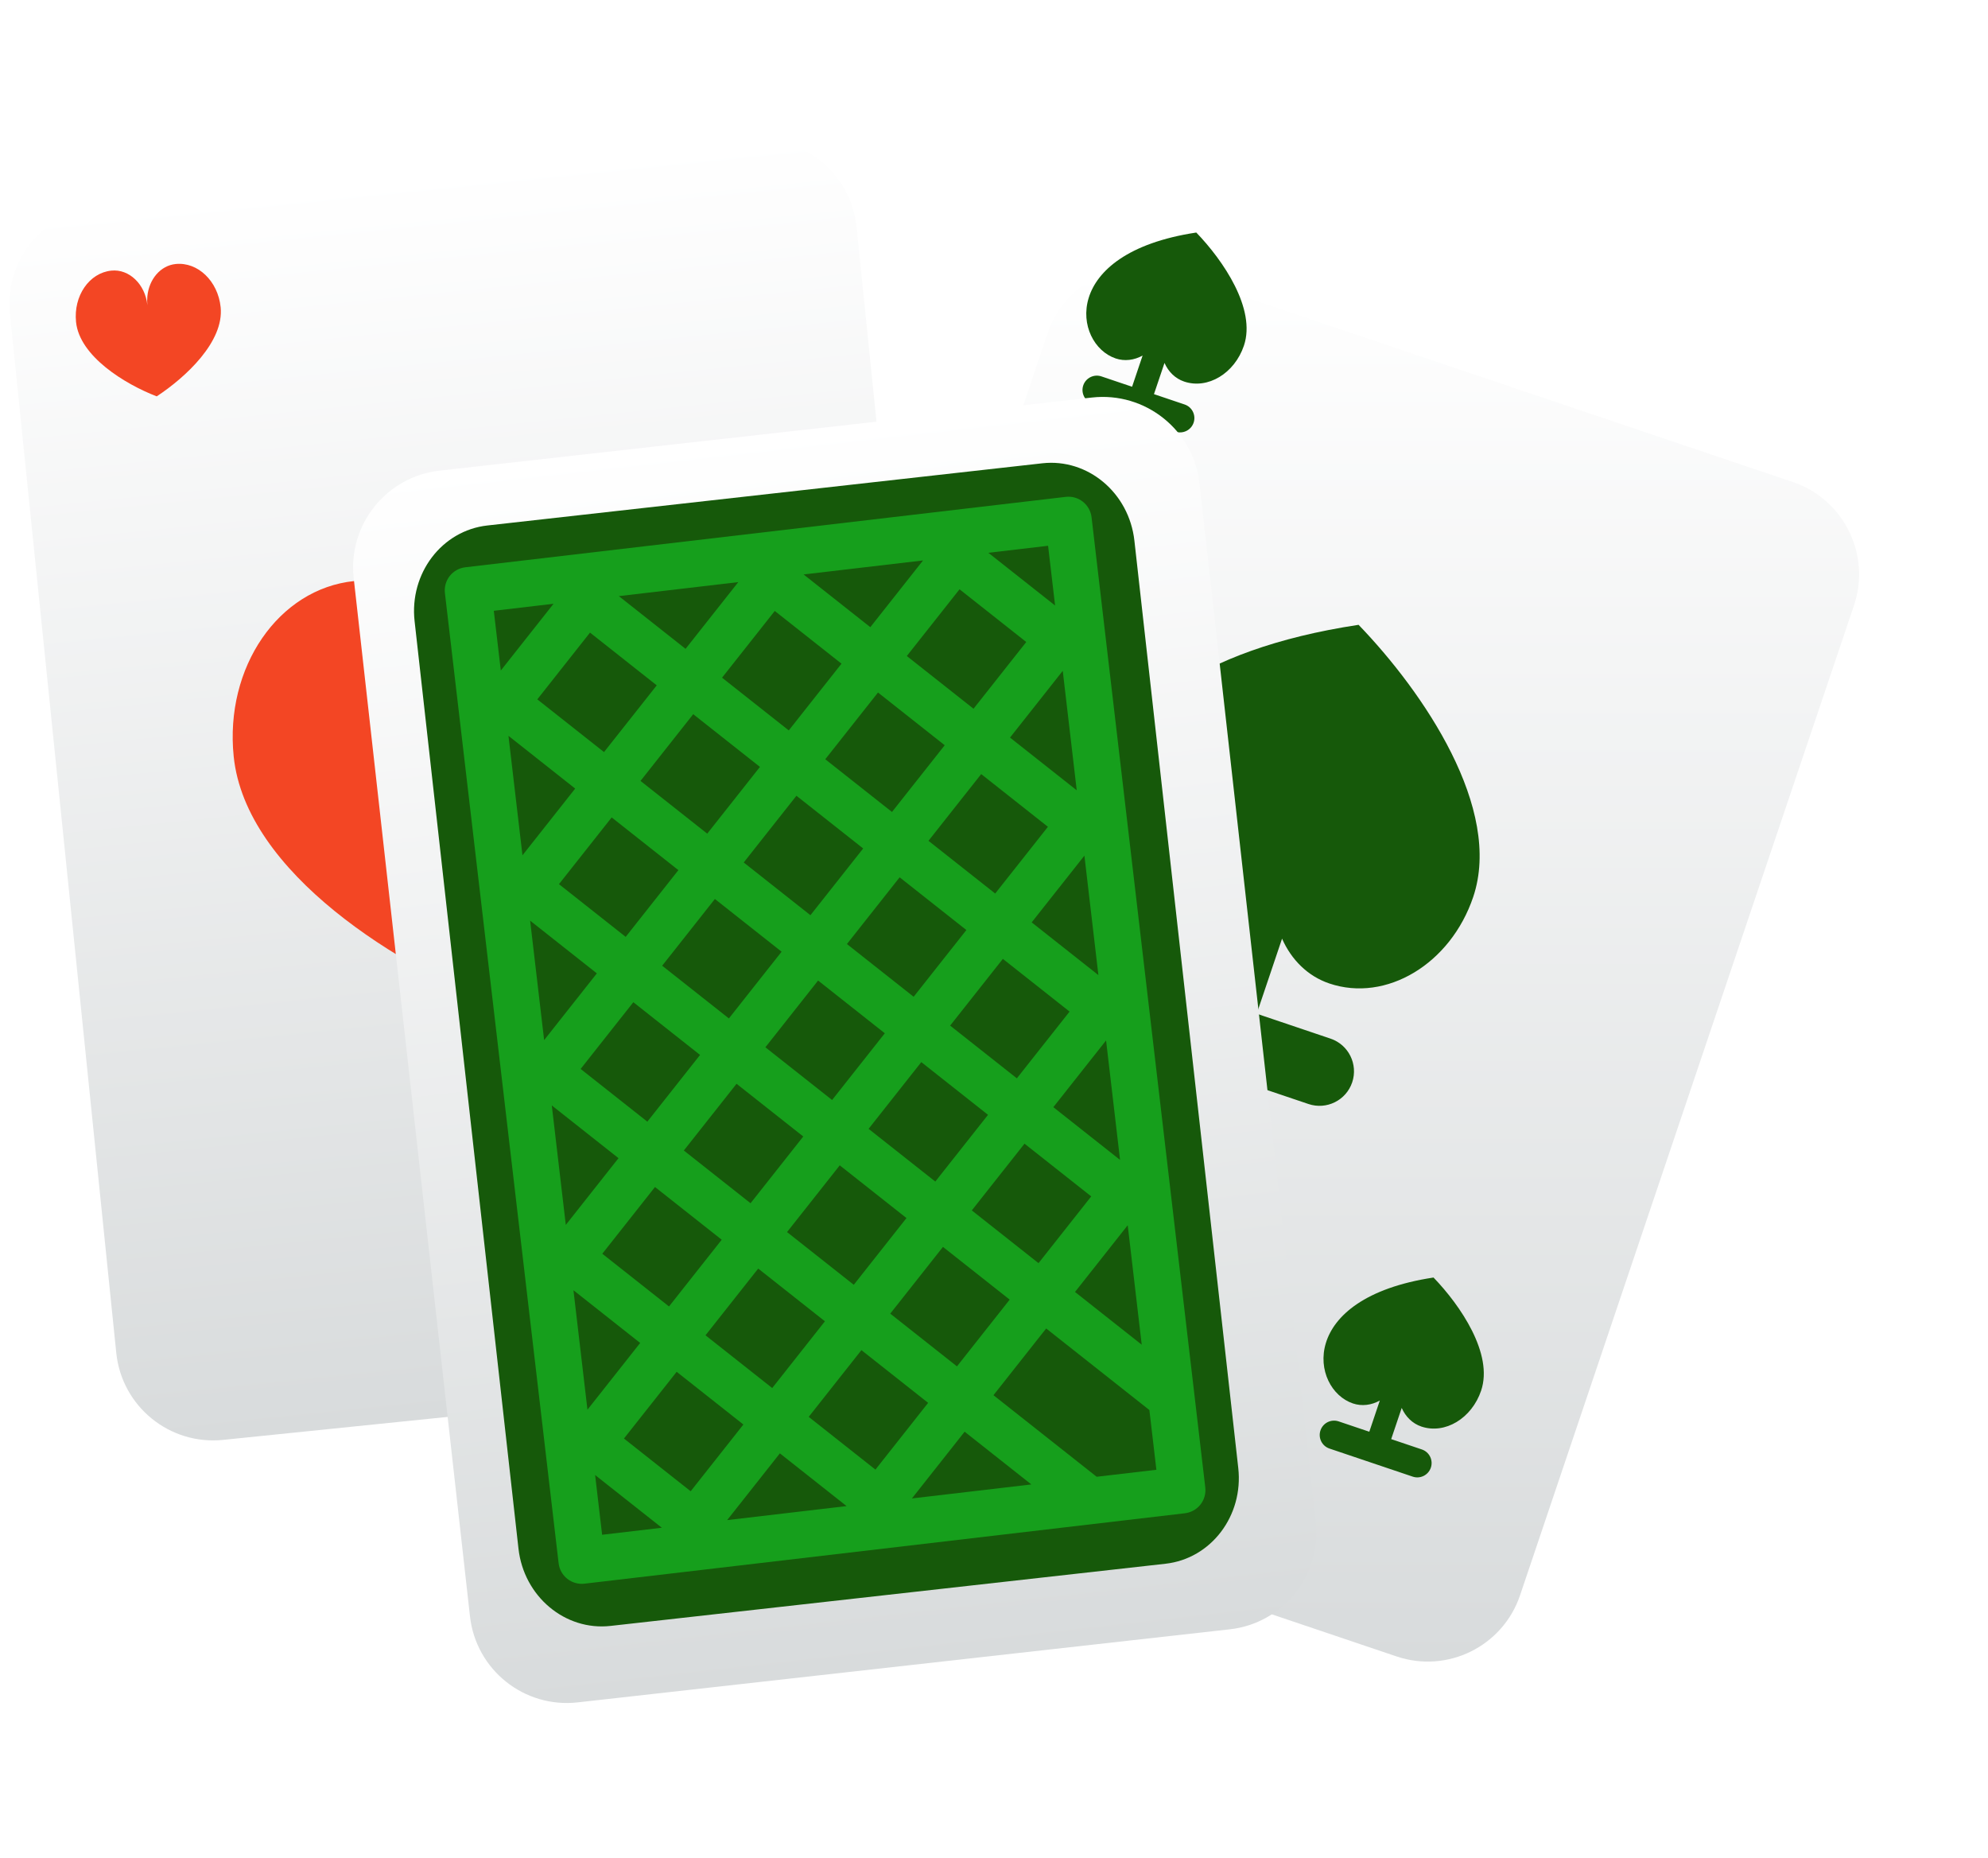
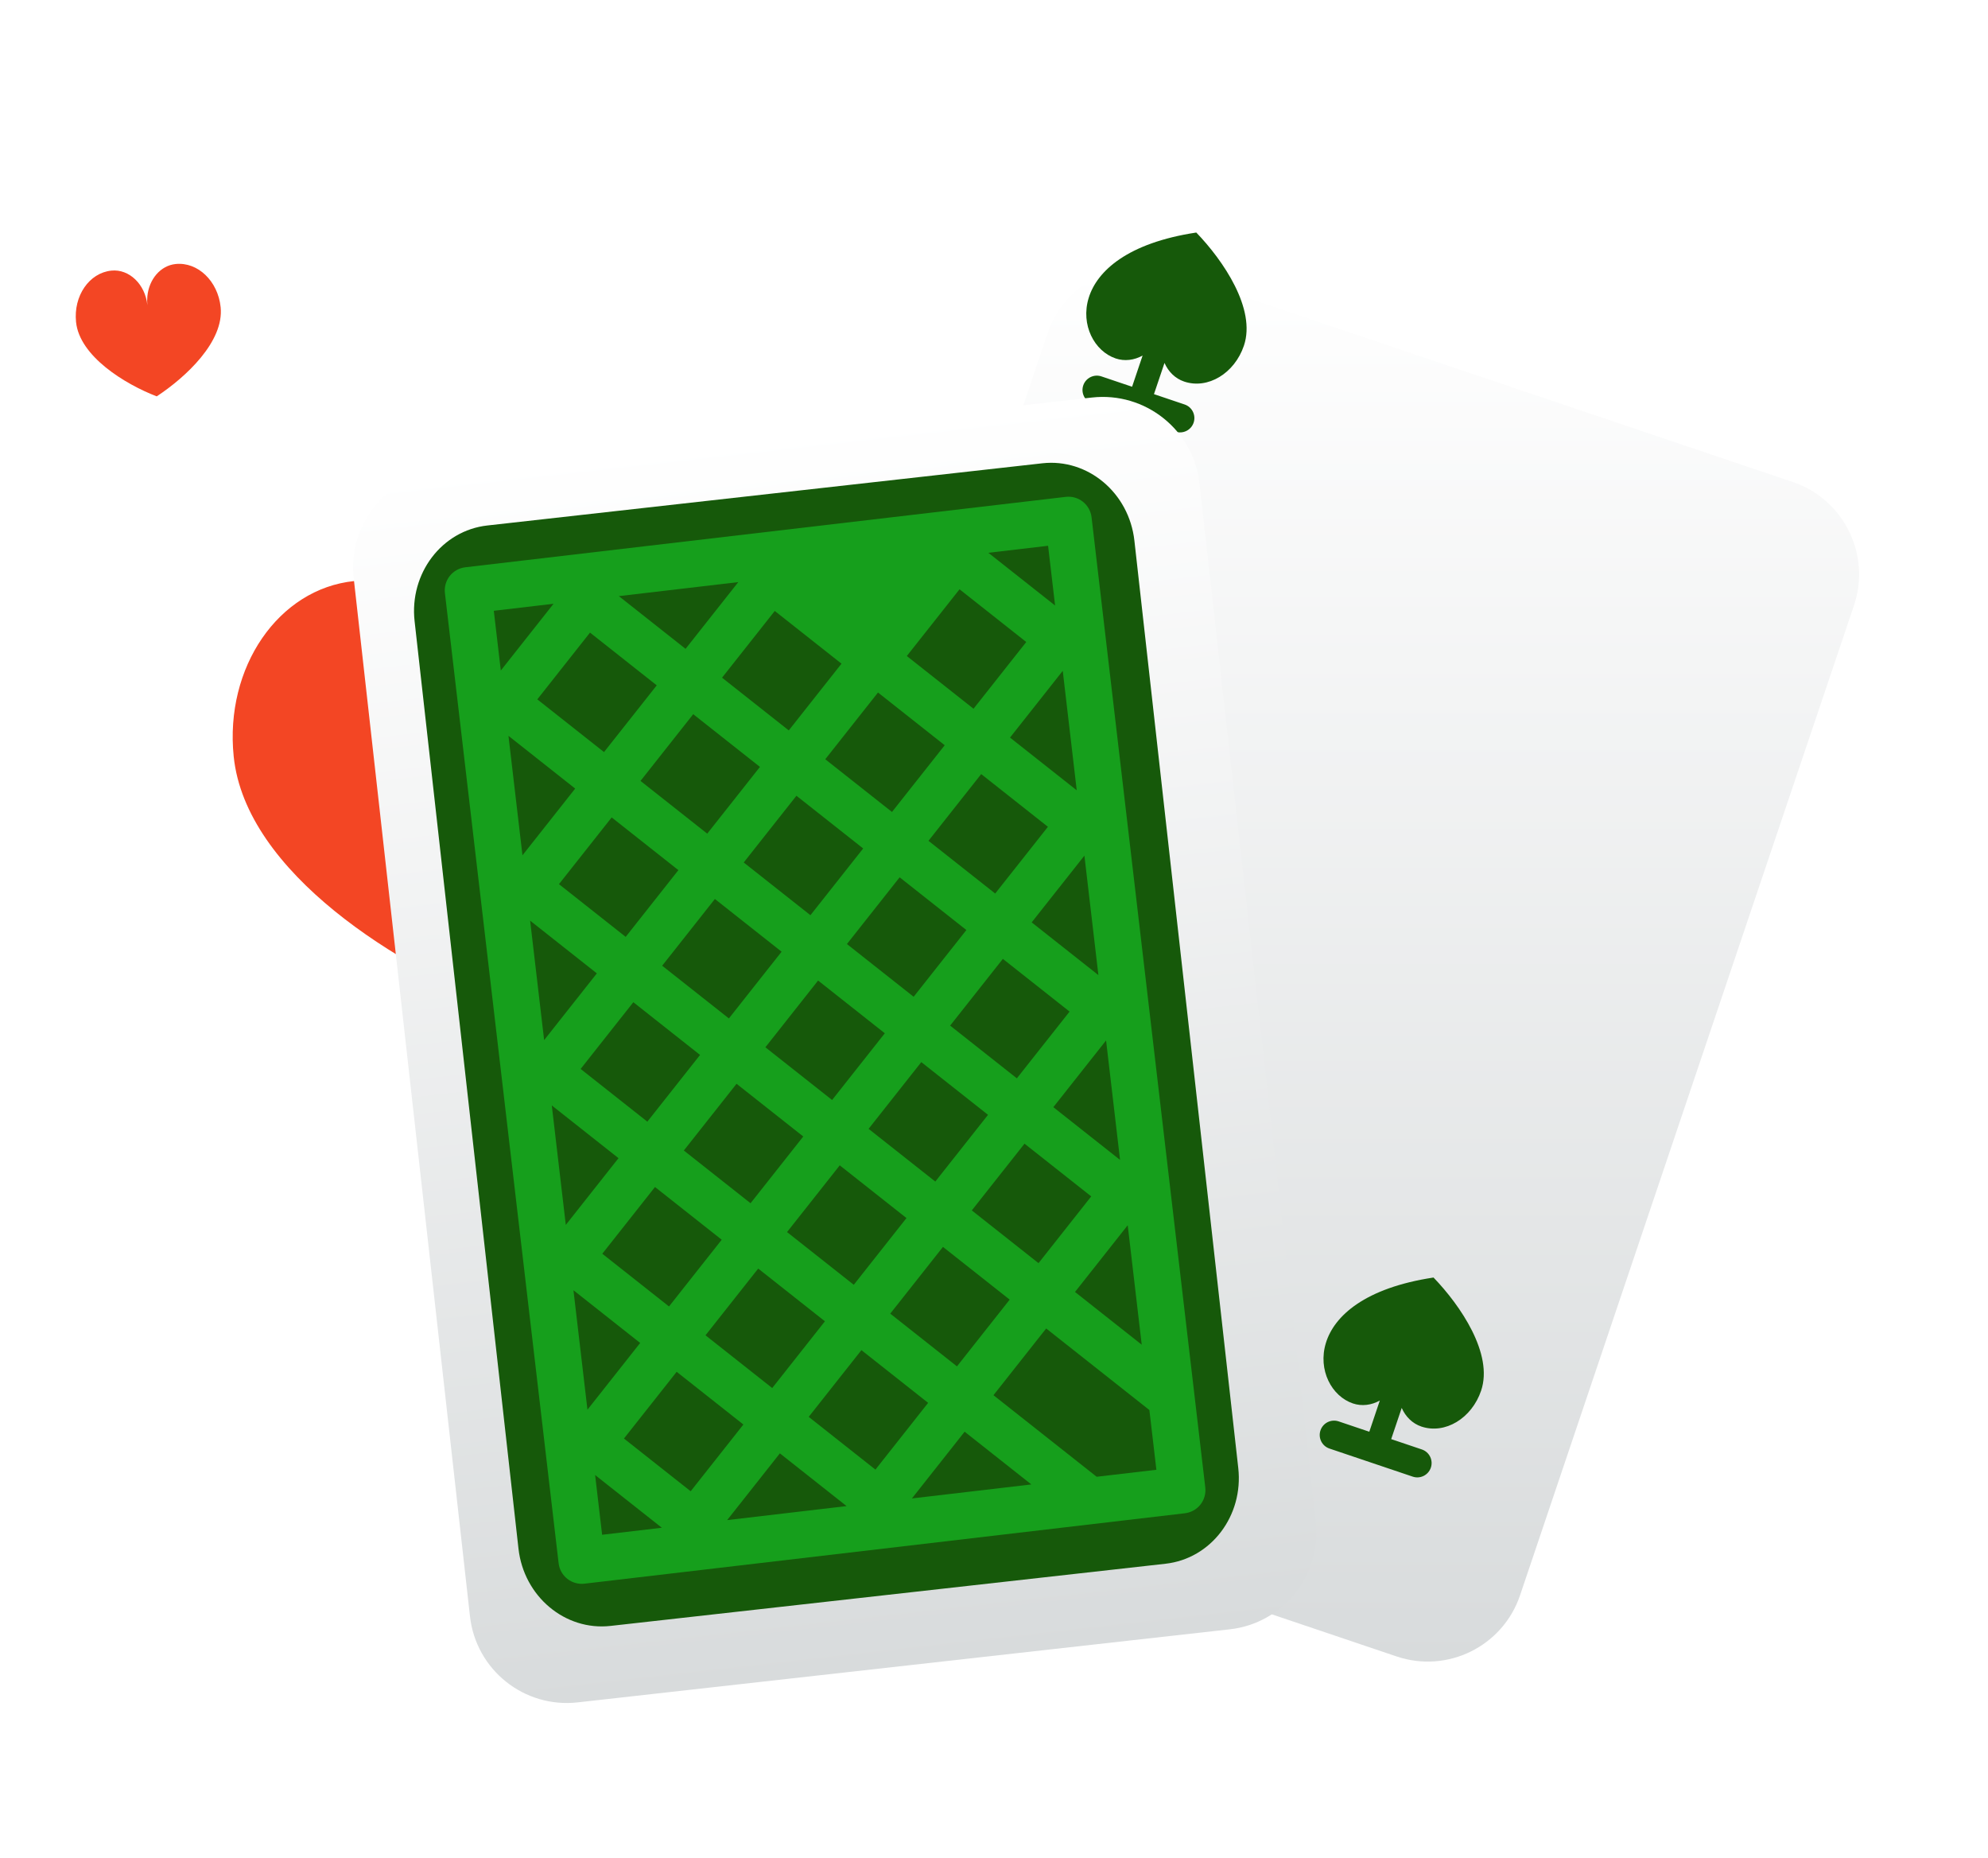
<svg xmlns="http://www.w3.org/2000/svg" width="107" height="100" viewBox="0 0 107 100" fill="none">
-   <path d="M46.103 12.216L51.827 68.135C52.122 71.016 50.026 73.59 47.145 73.885L12.008 77.482C9.127 77.777 6.553 75.68 6.258 72.799L0.534 16.881C0.239 14 2.335 11.425 5.216 11.131L40.353 7.534C43.234 7.239 45.808 9.335 46.103 12.216Z" fill="url(#paint0_linear_22239_206087)" />
  <path d="M39.125 37.986C39.771 44.301 32.73 50.834 27.387 54.351C21.487 52.076 13.219 46.97 12.578 40.703C12.087 35.908 14.989 31.684 19.062 31.267C22.322 30.933 25.281 33.773 25.673 37.608C25.617 37.057 25.617 36.517 25.669 35.995C25.966 32.867 28.07 30.345 30.861 30.059C34.934 29.643 38.634 33.191 39.125 37.986Z" fill="#F34624" />
  <path d="M11.876 16.532C12.065 18.383 10.001 20.298 8.435 21.329C6.705 20.662 4.281 19.165 4.093 17.328C3.949 15.922 4.8 14.684 5.994 14.562C6.95 14.464 7.817 15.296 7.932 16.42C7.916 16.259 7.916 16.101 7.931 15.947C8.018 15.031 8.635 14.291 9.453 14.207C10.647 14.085 11.732 15.126 11.876 16.532Z" fill="#F34624" />
  <path d="M48.069 65.83C48.258 67.682 46.194 69.597 44.627 70.628C42.898 69.961 40.474 68.464 40.286 66.627C40.142 65.221 40.993 63.983 42.187 63.86C43.142 63.763 44.01 64.595 44.125 65.719C44.108 65.558 44.108 65.4 44.124 65.246C44.211 64.33 44.828 63.59 45.646 63.506C46.84 63.384 47.925 64.425 48.069 65.83Z" fill="#F34624" />
  <g filter="url(#filter0_d_22239_206087)">
    <path d="M75.169 82.855L41.702 71.562C38.959 70.636 37.485 67.661 38.411 64.918L56.382 11.657C57.308 8.913 60.283 7.439 63.027 8.365L96.493 19.658C99.237 20.584 100.711 23.559 99.785 26.303L81.814 79.563C80.888 82.307 77.913 83.781 75.169 82.855Z" fill="url(#paint1_linear_22239_206087)" />
  </g>
-   <path d="M69.004 50.51L67.641 54.549L71.614 55.89C72.584 56.217 73.106 57.271 72.779 58.242C72.451 59.214 71.397 59.736 70.426 59.408L59.645 55.77C58.674 55.443 58.152 54.389 58.48 53.417C58.808 52.447 59.862 51.924 60.832 52.252L64.805 53.592L66.168 49.553C65.085 50.151 63.847 50.323 62.683 49.93C57.187 48.075 55.372 36.311 73.123 33.622C76.615 37.243 80.894 43.52 79.292 48.267C78.076 51.871 74.61 53.955 71.55 52.922C70.384 52.528 69.504 51.642 69.004 50.51Z" fill="#16590A" />
  <path d="M62.677 19.53L62.11 21.209L63.761 21.766C64.164 21.902 64.381 22.34 64.245 22.743C64.109 23.147 63.671 23.364 63.268 23.228L58.788 21.716C58.384 21.58 58.167 21.142 58.304 20.738C58.44 20.335 58.878 20.118 59.281 20.254L60.932 20.811L61.498 19.133C61.048 19.381 60.534 19.452 60.05 19.289C57.766 18.518 57.012 13.63 64.388 12.513C65.839 14.017 67.617 16.625 66.952 18.598C66.446 20.096 65.006 20.962 63.734 20.532C63.25 20.369 62.884 20 62.677 19.53Z" fill="#16590A" />
  <path d="M75.444 75.762L74.878 77.44L76.529 77.997C76.932 78.133 77.149 78.572 77.013 78.975C76.877 79.379 76.439 79.596 76.036 79.459L71.555 77.948C71.152 77.812 70.935 77.374 71.072 76.97C71.208 76.567 71.646 76.35 72.049 76.486L73.7 77.043L74.266 75.364C73.816 75.613 73.302 75.684 72.818 75.521C70.534 74.75 69.78 69.862 77.156 68.745C78.607 70.249 80.385 72.857 79.719 74.83C79.214 76.327 77.774 77.193 76.502 76.764C76.018 76.601 75.652 76.232 75.444 75.762Z" fill="#16590A" />
  <path d="M64.561 26.019L70.819 81.88C71.141 84.758 69.07 87.352 66.192 87.675L31.091 91.607C28.213 91.929 25.619 89.858 25.296 86.98L19.038 31.118C18.716 28.241 20.788 25.646 23.666 25.324L58.766 21.392C61.644 21.069 64.239 23.141 64.561 26.019Z" fill="url(#paint2_linear_22239_206087)" />
  <g clip-path="url(#clip0_22239_206087)">
    <path d="M61.056 29.089L66.647 78.994C66.935 81.565 65.183 83.871 62.734 84.146L32.862 87.492C30.413 87.767 28.194 85.905 27.906 83.334L22.315 33.429C22.027 30.858 23.779 28.551 26.228 28.277L56.1 24.93C58.549 24.656 60.768 26.518 61.056 29.089Z" fill="#16590A" />
-     <path d="M59.625 35.292L58.751 27.834C58.712 27.505 58.544 27.204 58.284 26.998C58.023 26.792 57.692 26.698 57.362 26.737L25.044 30.526C24.714 30.565 24.413 30.733 24.207 30.993C24.002 31.254 23.908 31.585 23.947 31.915L30.067 84.122C30.106 84.451 30.274 84.752 30.535 84.958C30.795 85.164 31.127 85.258 31.456 85.219L63.775 81.43C64.104 81.391 64.405 81.223 64.611 80.963C64.817 80.702 64.91 80.371 64.872 80.041L59.625 35.292ZM61.451 72.36L57.86 69.522L60.697 65.931L61.451 72.36ZM49.082 80.632L51.919 77.041L55.51 79.879L49.082 80.632ZM39.138 81.798L41.975 78.207L45.566 81.044L39.138 81.798ZM27.367 39.596L30.958 42.434L28.121 46.025L27.367 39.596ZM39.737 31.324L36.899 34.915L33.308 32.078L39.737 31.324ZM49.681 30.158L46.843 33.749L43.252 30.912L49.681 30.158ZM40.903 41.268L38.065 44.859L34.474 42.022L37.311 38.431L40.903 41.268ZM38.863 36.467L41.7 32.876L45.292 35.713L42.454 39.304L38.863 36.467ZM42.866 42.82L46.458 45.657L43.62 49.248L40.029 46.411L42.866 42.82ZM36.513 46.823L33.676 50.414L30.085 47.577L32.922 43.986L36.513 46.823ZM38.477 48.375L42.068 51.212L39.231 54.803L35.64 51.966L38.477 48.375ZM44.032 52.764L47.623 55.601L44.786 59.192L41.195 56.355L44.032 52.764ZM37.679 56.767L34.842 60.358L31.251 57.521L34.088 53.93L37.679 56.767ZM39.643 58.319L43.234 61.156L40.397 64.747L36.806 61.91L39.643 58.319ZM38.845 66.711L36.008 70.302L32.417 67.465L35.254 63.874L38.845 66.711ZM40.809 68.263L44.4 71.1L41.563 74.692L37.972 71.854L40.809 68.263ZM42.361 66.299L45.198 62.708L48.789 65.545L45.952 69.136L42.361 66.299ZM46.75 60.744L49.587 57.153L53.178 59.99L50.341 63.581L46.75 60.744ZM51.139 55.189L53.977 51.598L57.568 54.435L54.73 58.026L51.139 55.189ZM49.175 53.637L45.584 50.8L48.421 47.209L52.013 50.046L49.175 53.637ZM49.973 45.245L52.811 41.654L56.402 44.491L53.564 48.082L49.973 45.245ZM48.009 43.693L44.418 40.856L47.256 37.265L50.847 40.102L48.009 43.693ZM48.807 35.301L51.645 31.71L55.236 34.547L52.398 38.138L48.807 35.301ZM35.348 36.879L32.51 40.47L28.919 37.633L31.756 34.041L35.348 36.879ZM28.533 49.541L32.124 52.378L29.287 55.969L28.533 49.541ZM29.699 59.485L33.29 62.322L30.453 65.913L29.699 59.485ZM30.865 69.429L34.456 72.266L31.619 75.857L30.865 69.429ZM36.42 73.818L40.011 76.655L37.174 80.246L33.583 77.409L36.42 73.818ZM47.118 79.081L43.527 76.243L46.364 72.652L49.955 75.489L47.118 79.081ZM47.916 70.688L50.753 67.097L54.344 69.934L51.507 73.526L47.916 70.688ZM52.305 65.133L55.142 61.542L58.733 64.379L55.896 67.971L52.305 65.133ZM60.285 62.416L56.694 59.578L59.532 55.987L60.285 62.416ZM59.119 52.471L55.528 49.634L58.366 46.043L59.119 52.471ZM57.953 42.527L54.362 39.69L57.2 36.099L57.953 42.527ZM56.788 32.583L53.196 29.746L56.411 29.369L56.788 32.583ZM29.793 32.49L26.955 36.081L26.578 32.867L29.793 32.49ZM32.031 79.373L35.622 82.21L32.408 82.587L32.031 79.373ZM59.026 79.466L53.471 75.077L56.308 71.486L61.863 75.875L62.24 79.09L59.026 79.466Z" fill="#169F1C" />
+     <path d="M59.625 35.292L58.751 27.834C58.712 27.505 58.544 27.204 58.284 26.998C58.023 26.792 57.692 26.698 57.362 26.737L25.044 30.526C24.714 30.565 24.413 30.733 24.207 30.993C24.002 31.254 23.908 31.585 23.947 31.915L30.067 84.122C30.106 84.451 30.274 84.752 30.535 84.958C30.795 85.164 31.127 85.258 31.456 85.219L63.775 81.43C64.104 81.391 64.405 81.223 64.611 80.963C64.817 80.702 64.91 80.371 64.872 80.041L59.625 35.292ZM61.451 72.36L57.86 69.522L60.697 65.931L61.451 72.36ZM49.082 80.632L51.919 77.041L55.51 79.879L49.082 80.632ZM39.138 81.798L41.975 78.207L45.566 81.044L39.138 81.798ZM27.367 39.596L30.958 42.434L28.121 46.025L27.367 39.596ZM39.737 31.324L36.899 34.915L33.308 32.078L39.737 31.324ZM49.681 30.158L46.843 33.749L49.681 30.158ZM40.903 41.268L38.065 44.859L34.474 42.022L37.311 38.431L40.903 41.268ZM38.863 36.467L41.7 32.876L45.292 35.713L42.454 39.304L38.863 36.467ZM42.866 42.82L46.458 45.657L43.62 49.248L40.029 46.411L42.866 42.82ZM36.513 46.823L33.676 50.414L30.085 47.577L32.922 43.986L36.513 46.823ZM38.477 48.375L42.068 51.212L39.231 54.803L35.64 51.966L38.477 48.375ZM44.032 52.764L47.623 55.601L44.786 59.192L41.195 56.355L44.032 52.764ZM37.679 56.767L34.842 60.358L31.251 57.521L34.088 53.93L37.679 56.767ZM39.643 58.319L43.234 61.156L40.397 64.747L36.806 61.91L39.643 58.319ZM38.845 66.711L36.008 70.302L32.417 67.465L35.254 63.874L38.845 66.711ZM40.809 68.263L44.4 71.1L41.563 74.692L37.972 71.854L40.809 68.263ZM42.361 66.299L45.198 62.708L48.789 65.545L45.952 69.136L42.361 66.299ZM46.75 60.744L49.587 57.153L53.178 59.99L50.341 63.581L46.75 60.744ZM51.139 55.189L53.977 51.598L57.568 54.435L54.73 58.026L51.139 55.189ZM49.175 53.637L45.584 50.8L48.421 47.209L52.013 50.046L49.175 53.637ZM49.973 45.245L52.811 41.654L56.402 44.491L53.564 48.082L49.973 45.245ZM48.009 43.693L44.418 40.856L47.256 37.265L50.847 40.102L48.009 43.693ZM48.807 35.301L51.645 31.71L55.236 34.547L52.398 38.138L48.807 35.301ZM35.348 36.879L32.51 40.47L28.919 37.633L31.756 34.041L35.348 36.879ZM28.533 49.541L32.124 52.378L29.287 55.969L28.533 49.541ZM29.699 59.485L33.29 62.322L30.453 65.913L29.699 59.485ZM30.865 69.429L34.456 72.266L31.619 75.857L30.865 69.429ZM36.42 73.818L40.011 76.655L37.174 80.246L33.583 77.409L36.42 73.818ZM47.118 79.081L43.527 76.243L46.364 72.652L49.955 75.489L47.118 79.081ZM47.916 70.688L50.753 67.097L54.344 69.934L51.507 73.526L47.916 70.688ZM52.305 65.133L55.142 61.542L58.733 64.379L55.896 67.971L52.305 65.133ZM60.285 62.416L56.694 59.578L59.532 55.987L60.285 62.416ZM59.119 52.471L55.528 49.634L58.366 46.043L59.119 52.471ZM57.953 42.527L54.362 39.69L57.2 36.099L57.953 42.527ZM56.788 32.583L53.196 29.746L56.411 29.369L56.788 32.583ZM29.793 32.49L26.955 36.081L26.578 32.867L29.793 32.49ZM32.031 79.373L35.622 82.21L32.408 82.587L32.031 79.373ZM59.026 79.466L53.471 75.077L56.308 71.486L61.863 75.875L62.24 79.09L59.026 79.466Z" fill="#169F1C" />
  </g>
  <defs>
    <filter id="filter0_d_22239_206087" x="31.854" y="8.089" width="74.489" height="87.604" color-interpolation-filters="sRGB">
      <feFlood flood-opacity="0" result="BackgroundImageFix" />
      <feColorMatrix in="SourceAlpha" type="matrix" values="0 0 0 0 0 0 0 0 0 0 0 0 0 0 0 0 0 0 127 0" result="hardAlpha" />
      <feOffset dy="6.28" />
      <feGaussianBlur stdDeviation="3.14" />
      <feComposite in2="hardAlpha" operator="out" />
      <feColorMatrix type="matrix" values="0 0 0 0 0 0 0 0 0 0 0 0 0 0 0 0 0 0 0.25 0" />
      <feBlend mode="normal" in2="BackgroundImageFix" result="effect1_dropShadow_22239_206087" />
      <feBlend mode="normal" in="SourceGraphic" in2="effect1_dropShadow_22239_206087" result="shape" />
    </filter>
    <linearGradient id="paint0_linear_22239_206087" x1="22.785" y1="9.332" x2="29.576" y2="75.683" gradientUnits="userSpaceOnUse">
      <stop stop-color="white" />
      <stop offset="1" stop-color="#D8DBDC" />
    </linearGradient>
    <linearGradient id="paint1_linear_22239_206087" x1="69.098" y1="8.089" x2="69.098" y2="83.132" gradientUnits="userSpaceOnUse">
      <stop stop-color="white" />
      <stop offset="1" stop-color="#D8DBDC" />
    </linearGradient>
    <linearGradient id="paint2_linear_22239_206087" x1="41.216" y1="23.358" x2="48.641" y2="89.641" gradientUnits="userSpaceOnUse">
      <stop stop-color="white" />
      <stop offset="1" stop-color="#D8DBDC" />
    </linearGradient>
    <clipPath id="clip0_22239_206087">
      <rect width="45.375" height="63.555" fill="white" transform="translate(21.791 24.432)" />
    </clipPath>
  </defs>
</svg>